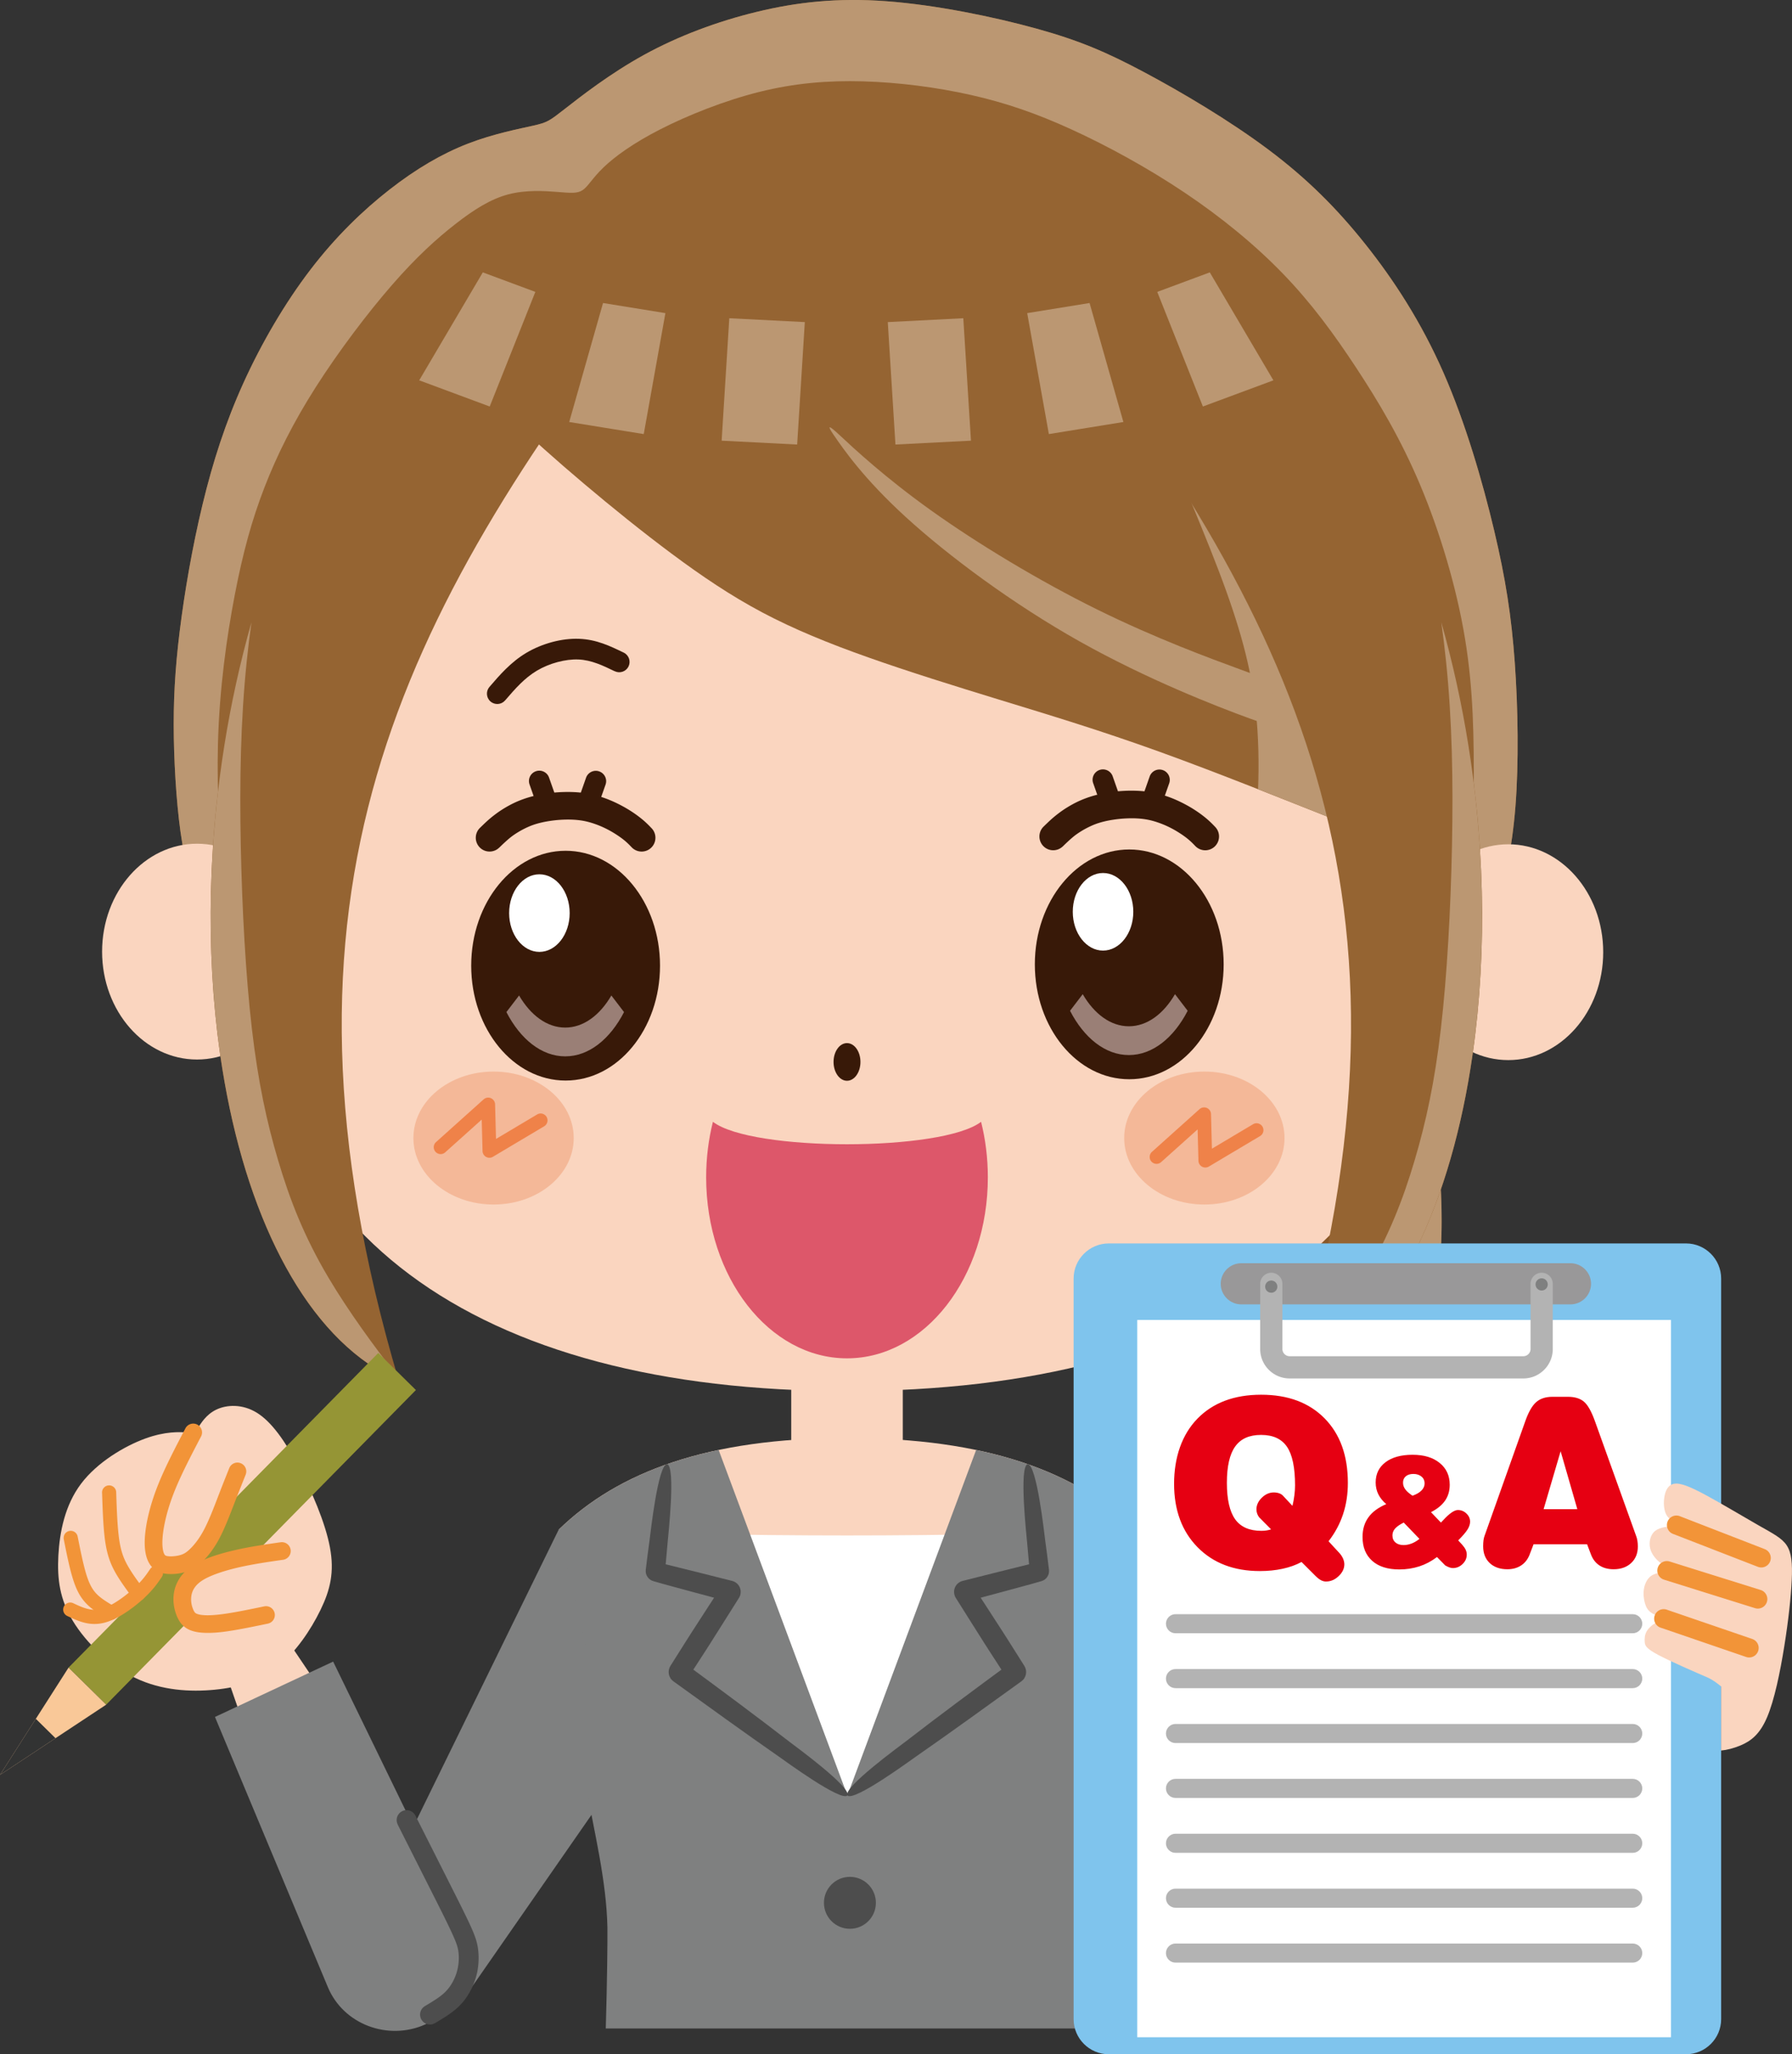
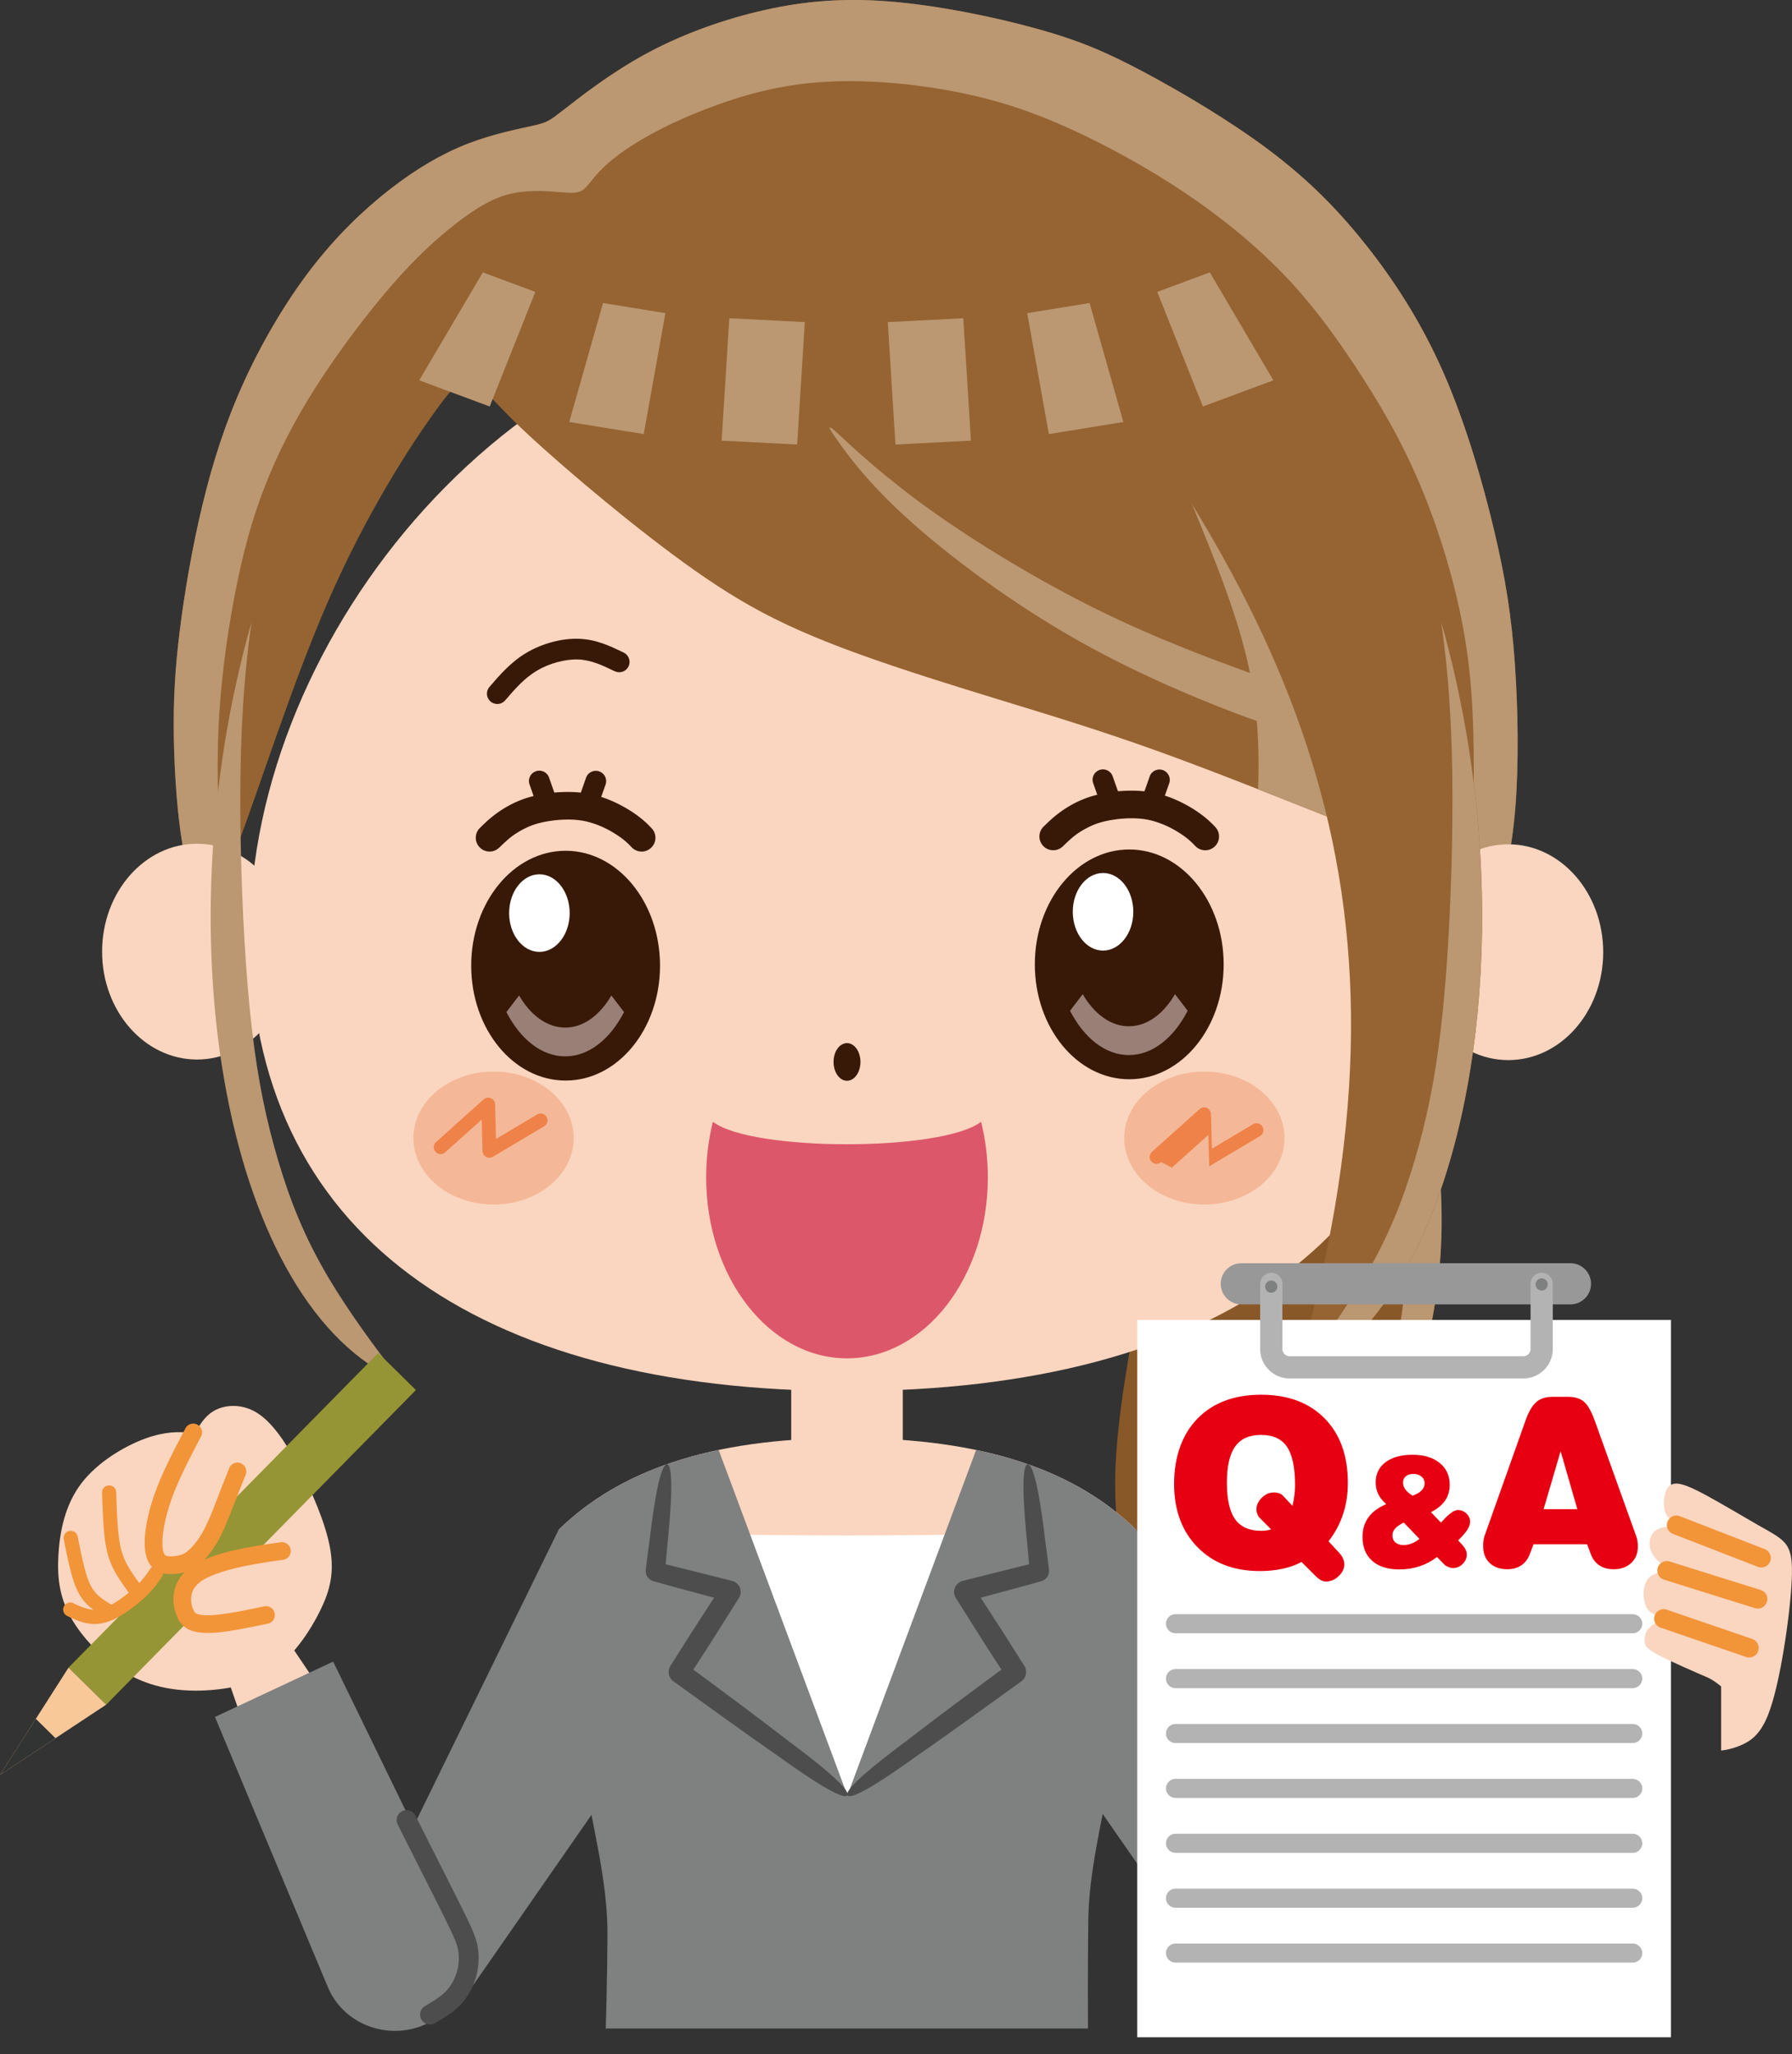
<svg xmlns="http://www.w3.org/2000/svg" id="_レイヤー_1" viewBox="0 0 1188.6 1362.3">
  <rect x="0" y="0" width="1188.6" height="1362.3" fill="#333333" stroke="none" />
  <defs>
    <style>.cls-1{fill:#f29438}.cls-1,.cls-11,.cls-12,.cls-15,.cls-16,.cls-17,.cls-23,.cls-24,.cls-3,.cls-5,.cls-7,.cls-8{stroke-width:0}.cls-11,.cls-12,.cls-15,.cls-16,.cls-23,.cls-24,.cls-7,.cls-8{fill-rule:evenodd}.cls-3{fill:#ef8249}.cls-5{fill:#4d4d4d}.cls-7{fill:#fad5bf}.cls-8{fill:#956432}.cls-11{fill:#bb9772}.cls-12,.cls-17{fill:#381908}.cls-15{fill:#fff}.cls-16{fill:#9a7f76}.cls-23{fill:#7f8080}.cls-24{fill:#f4b898}</style>
  </defs>
  <path d="m150.65 1112.08 33.11 95.39c34.57 77.87 47.56 135.1 100.83 110.88 48.39-27.87 11.02-51.93-37.41-146.67l-55.76-82.73-40.77 23.13ZM524.8 862.21h74v114.93h-74V862.21z" class="cls-7" />
  <path d="M777.56 749.28c-6.93 40.64-22.03 107.52-30.52 160.1-8.49 52.58-10.38 90.87-1.89 121.61 8.49 30.74 27.37 53.93 47.06 70.92 19.68 16.99 40.18 27.78 56.63 35.32 16.45 7.54 28.86 11.85 35.46 14.14 6.61 2.29 7.41 2.57 7.76 2.17.35-.4.23-1.48-.82-3.63-1.05-2.16-3.02-5.39-5.38-10.25-2.37-4.85-5.13-11.33-6.92-18.47-1.79-7.15-2.59-14.96-1.25-24.67 1.35-9.71 4.85-21.3 11.86-36.41 7.01-15.1 17.53-33.7 26.7-57.7 9.17-24 16.99-53.39 23.73-81.3 6.74-27.91 12.4-54.34 14.83-80.63 2.43-26.29 1.62-52.45-1.81-87.26-3.43-34.82-9.47-78.29-27-106.07-17.53-27.78-46.54-39.85-69.26-42.51-22.73-2.67-39.18 4.07-50.59 18.17-11.41 14.1-17.79 35.54-20.35 53.48-2.56 17.93-1.31 32.35-8.24 72.99Z" style="fill:#895828;fill-rule:evenodd;stroke-width:0" />
  <path d="M868.7 1145.67c6.72 2.63 12.01 4.46 15.6 5.71 6.61 2.29 7.41 2.57 7.76 2.17.35-.4.23-1.48-.82-3.63-1.05-2.16-3.02-5.39-5.38-10.25-2.37-4.85-5.13-11.33-6.92-18.47-1.79-7.15-2.59-14.96-1.25-24.67 1.35-9.71 4.85-21.3 11.86-36.41 7.01-15.1 17.53-33.7 26.7-57.7 9.17-24 16.99-53.39 23.73-81.3 6.74-27.91 12.4-54.34 14.83-80.63 2.43-26.29 1.62-52.45-1.81-87.26-3.43-34.82-9.47-78.29-27-106.07-17.53-27.78-46.54-39.85-69.26-42.51-22.73-2.67-39.18 4.07-50.59 18.17a61.006 61.006 0 0 0-3.61 4.95c1.07 1.41 2.15 2.79 3.21 4.15 21.17 26.97 40.31 44.49 53.39 57.44 13.08 12.94 20.09 21.3 30.72 38.55 10.63 17.25 24.88 43.39 32.96 65.36 8.09 21.98 10.02 39.79 8.83 59.62s-5.5 41.67-12.25 65.4c-6.74 23.73-15.91 49.35-23.87 70.38-7.95 21.03-14.7 37.48-21.44 51.64-6.74 14.16-13.48 26.02-15.24 44.63-1.62 17.19 1.02 40.13 9.83 60.74Z" class="cls-11" />
  <path d="M561.8 204.14c218.74 0 396.07 216.76 396.07 415.13S807.15 922.5 561.8 922.5 165.73 817.64 165.73 619.27 343.05 204.14 561.8 204.14Z" class="cls-7" />
  <path d="M407.75 445.13c3.37 1.63 7.43.25 9.11-3.1 1.69-3.38.32-7.5-3.06-9.19s-.09-.04-.09-.04c-8.99-4.36-17.99-8.71-29.54-9.17-5.75-.23-11.91.55-17.9 2.15-6.01 1.61-11.93 4.05-17.14 7.15-5.17 3.07-9.61 6.76-13.67 10.75-3.88 3.81-7.35 7.83-10.81 11.85-2.48 2.86-2.17 7.2.7 9.67 2.86 2.48 7.2 2.16 9.67-.7 3.28-3.8 6.55-7.6 10.06-11.04 3.32-3.26 6.91-6.25 11.04-8.7 4.14-2.46 8.87-4.41 13.7-5.7 4.74-1.27 9.51-1.89 13.81-1.72 8.67.35 16.39 4.08 24.11 7.82Z" class="cls-17" />
  <path d="M327.37 710.62c29.36 0 53.17 19.74 53.17 44.09s-23.8 44.09-53.17 44.09-53.17-19.74-53.17-44.09 23.8-44.09 53.17-44.09Z" class="cls-24" />
  <path d="M295.31 764.19a4.57 4.57 0 0 1-6.45-.36 4.57 4.57 0 0 1 .36-6.45l31.55-28.31a4.57 4.57 0 0 1 6.45.36c.75.84 1.14 1.89 1.16 2.94l.6 22.94 27.29-16.24a4.56 4.56 0 0 1 6.25 1.59 4.56 4.56 0 0 1-1.59 6.25L327.18 767c-.7.48-1.54.76-2.45.78-2.52.06-4.62-1.94-4.67-4.46l-.55-20.85-24.2 21.71Z" class="cls-3" />
  <path d="M798.83 710.62c29.36 0 53.17 19.74 53.17 44.09s-23.8 44.09-53.17 44.09-53.17-19.74-53.17-44.09 23.8-44.09 53.17-44.09Z" class="cls-24" />
-   <path d="M770.17 770.66a4.57 4.57 0 0 1-6.45-.36 4.57 4.57 0 0 1 .36-6.45l31.55-28.31a4.57 4.57 0 0 1 6.45.36c.75.84 1.14 1.89 1.16 2.94l.6 22.94 27.29-16.24a4.564 4.564 0 0 1 6.25 1.6 4.56 4.56 0 0 1-1.59 6.25l-33.75 20.09a4.576 4.576 0 0 1-7.13-3.68l-.55-20.84-24.2 21.71Z" class="cls-3" />
+   <path d="M770.17 770.66a4.57 4.57 0 0 1-6.45-.36 4.57 4.57 0 0 1 .36-6.45l31.55-28.31a4.57 4.57 0 0 1 6.45.36c.75.84 1.14 1.89 1.16 2.94l.6 22.94 27.29-16.24a4.564 4.564 0 0 1 6.25 1.6 4.56 4.56 0 0 1-1.59 6.25l-33.75 20.09l-.55-20.84-24.2 21.71Z" class="cls-3" />
  <path d="M331.1 562.13c-3.62 3.52-9.41 3.44-12.93-.18-3.52-3.62-3.44-9.41.18-12.94 1.58-1.53 3.15-3.06 4.5-4.29 1.51-1.38 3.22-2.83 5.3-4.41 1.97-1.5 3.97-2.87 5.92-4.06 2.19-1.34 4.35-2.53 6.39-3.52 2.03-.99 4.16-1.89 6.49-2.73 2.24-.81 4.53-1.5 6.97-2.1a89.3 89.3 0 0 1 8.04-1.61c2.56-.39 5.37-.69 8.45-.89 3-.19 6.25-.26 9.66-.13h.04c3.45.14 6.96.49 10.41 1.13 3.41.64 6.66 1.52 9.72 2.58 3.31 1.14 6.56 2.53 9.65 4.06 2.72 1.35 5.22 2.76 7.44 4.13 2.55 1.58 4.88 3.22 6.86 4.75 1.89 1.46 3.37 2.75 4.65 3.96 1.25 1.18 2.29 2.27 3.34 3.36 3.5 3.64 3.39 9.43-.25 12.93s-9.43 3.39-12.93-.25c-.86-.89-1.72-1.79-2.7-2.71-.95-.9-2.01-1.83-3.29-2.81-1.42-1.1-3.22-2.35-5.35-3.68a68.034 68.034 0 0 0-5.86-3.27 63.31 63.31 0 0 0-7.5-3.13c-2.4-.83-4.81-1.49-7.15-1.93-2.58-.48-5.2-.74-7.76-.84-2.6-.1-5.25-.04-7.83.13-2.32.15-4.62.41-6.87.75-2.4.36-4.52.79-6.39 1.25-1.86.46-3.53.96-5.1 1.53-1.48.54-3.03 1.2-4.7 2.01-1.71.83-3.37 1.74-4.88 2.66-1.64 1-3.14 2.01-4.42 2.99-1.22.93-2.58 2.11-4.01 3.41-1.59 1.45-2.83 2.66-4.07 3.86Z" class="cls-17" />
  <path d="M369.71 531.4a6.846 6.846 0 0 1-4.22 8.73 6.846 6.846 0 0 1-8.73-4.22l-5.53-15.71a6.846 6.846 0 0 1 4.22-8.73c3.58-1.25 7.49.64 8.73 4.22l5.53 15.71Zm26.42 4.61a6.862 6.862 0 0 1-8.73 4.22 6.862 6.862 0 0 1-4.22-8.73l5.53-15.71c1.25-3.58 5.16-5.47 8.73-4.22 3.58 1.25 5.47 5.16 4.22 8.73l-5.53 15.71Z" class="cls-17" />
  <path d="M375.16 564.2c-34.58 0-62.62 34.11-62.62 76.19s28.03 76.19 62.62 76.19 62.62-34.11 62.62-76.19-28.03-76.19-62.62-76.19Z" class="cls-12" />
  <path d="M335.89 671.18c9.26 17.93 23.3 29.36 39.01 29.36s29.75-11.43 39.01-29.36l-8.41-11.01c-7.61 13.08-18.5 21.28-30.6 21.28s-22.99-8.2-30.6-21.28l-8.42 11.01Z" class="cls-16" />
  <path d="M357.77 579.8c-11.09 0-20.07 11.52-20.07 25.73s8.99 25.73 20.07 25.73 20.08-11.52 20.08-25.73-8.99-25.73-20.08-25.73Z" class="cls-15" />
  <path d="M749.01 563.34c-34.58 0-62.62 34.11-62.62 76.19s28.03 76.19 62.62 76.19 62.62-34.11 62.62-76.19-28.03-76.19-62.62-76.19Z" class="cls-12" />
  <path d="M709.74 670.32c9.26 17.92 23.3 29.36 39.01 29.36s29.75-11.43 39.01-29.36l-8.41-11.01c-7.61 13.08-18.5 21.28-30.6 21.28s-22.99-8.2-30.6-21.28l-8.42 11.01Z" class="cls-16" />
  <path d="M731.62 578.94c-11.09 0-20.07 11.52-20.07 25.73s8.99 25.73 20.07 25.73 20.08-11.52 20.08-25.73-8.99-25.73-20.08-25.73Z" class="cls-15" />
  <path d="M704.95 561.27c-3.62 3.52-9.41 3.44-12.93-.18-3.52-3.62-3.44-9.41.18-12.93 1.58-1.53 3.15-3.06 4.5-4.29a77.26 77.26 0 0 1 5.3-4.41c1.97-1.5 3.97-2.87 5.92-4.06 2.19-1.34 4.34-2.53 6.39-3.52 2.03-.99 4.16-1.89 6.49-2.73 2.24-.81 4.52-1.5 6.96-2.11a89.3 89.3 0 0 1 8.04-1.61c2.56-.38 5.37-.69 8.45-.89 3-.19 6.25-.27 9.66-.13h.04c3.45.13 6.96.49 10.41 1.13 3.41.64 6.66 1.52 9.72 2.58 3.31 1.13 6.56 2.53 9.65 4.06 2.72 1.35 5.22 2.75 7.44 4.13 2.54 1.58 4.88 3.22 6.85 4.75 1.89 1.46 3.37 2.75 4.65 3.96 1.25 1.18 2.3 2.27 3.34 3.36 3.5 3.64 3.39 9.43-.25 12.94-3.64 3.5-9.43 3.39-12.93-.25-.86-.89-1.72-1.79-2.7-2.71-.95-.89-2.01-1.82-3.29-2.81-1.42-1.1-3.22-2.35-5.35-3.68a68.034 68.034 0 0 0-5.86-3.27 63.31 63.31 0 0 0-7.5-3.13c-2.4-.83-4.81-1.49-7.14-1.93-2.58-.48-5.2-.74-7.76-.84-2.59-.1-5.25-.03-7.83.13-2.32.15-4.62.41-6.87.75-2.4.36-4.52.79-6.39 1.25-1.85.46-3.53.96-5.1 1.53-1.48.54-3.03 1.2-4.7 2.01-1.72.84-3.37 1.73-4.88 2.66-1.64 1-3.14 2.01-4.42 2.98-1.22.93-2.58 2.11-4.01 3.41-1.59 1.45-2.83 2.66-4.07 3.86Z" class="cls-17" />
  <path d="M743.56 530.54a6.86 6.86 0 0 1-4.22 8.74 6.846 6.846 0 0 1-8.73-4.22l-5.53-15.71a6.846 6.846 0 0 1 4.22-8.73c3.58-1.25 7.49.64 8.73 4.22l5.53 15.71Zm26.42 4.61c-1.25 3.58-5.16 5.47-8.73 4.22-3.58-1.25-5.47-5.16-4.22-8.73l5.53-15.71c1.25-3.58 5.16-5.47 8.73-4.22a6.86 6.86 0 0 1 4.22 8.74l-5.53 15.71Z" class="cls-17" />
  <path d="M338.84 277.21c12.3 12.21 29.77 27.75 48.54 43.6 18.77 15.85 38.83 32.03 58.41 46.6 19.58 14.56 38.67 27.5 59.7 38.67 21.03 11.16 44.01 20.55 70.54 29.93 26.53 9.38 56.63 18.77 88.34 28.48s65.04 19.74 104.52 33.98c39.48 14.24 85.1 32.68 115.04 44.5 29.93 11.81 44.17 16.99 58.06 28.46 13.9 11.48 27.45 29.25 35.86 36.05 8.41 6.8 11.68 2.61 15.85-10.08 4.16-12.69 9.21-33.88 11.47-62.6s1.75-64.96-.45-95.55c-2.2-30.58-6.08-55.5-13.69-87.53-7.6-32.03-18.93-71.19-33.65-104.68-14.72-33.49-32.84-61.32-51.77-85.1-18.93-23.78-38.67-43.52-64.39-62.78-25.73-19.25-57.44-38.02-82.35-51.29C733.95 34.6 715.83 26.84 687.52 19 659.21 11.16 620.7 3.26 588.02.83c-32.68-2.43-59.54.62-85.91 7.01-26.37 6.38-52.26 16.09-74.91 28.54-22.65 12.46-42.07 27.66-52.42 35.75-10.36 8.09-11.65 9.06-20.87 11.16-9.22 2.1-26.37 5.34-43.52 11.97-17.15 6.63-34.3 16.66-51.94 30.42-17.64 13.75-35.76 31.22-52.58 53.23-16.83 22-32.36 48.54-44.33 74.91-11.97 26.37-20.39 52.58-27.18 80.73-6.8 28.15-11.97 58.25-15.14 83.88-3.17 25.63-4.33 46.8-3.92 70.82s2.37 50.91 5.54 69.61c3.17 18.7 7.54 29.21 12.63 33.5 5.1 4.29 10.92 2.34 24.67-33.41 13.75-35.76 35.43-105.33 60.03-161.47 24.59-56.14 52.1-98.85 68.28-121.67 16.18-22.81 21.03-25.73 27.02-22.73 5.99 2.99 13.11 11.89 25.4 24.11Z" class="cls-8" />
  <path d="M834.46 523.37c18.4 7.23 35.61 14.12 49.46 19.58 18.86 7.44 31.49 12.25 41.73 17.66.12-6.14.18-12.54.21-19.16.14-31.65-.42-68.16-19.1-120.43-18.69-52.27-55.5-120.28-83.11-156.2-27.61-35.92-46.02-39.75-56.32-37.21-10.31 2.54-12.51 11.46-3.2 39.32 9.31 27.86 30.14 74.66 44.21 111.57s21.38 63.94 24.48 91.73c2.05 18.32 2.26 36.98 1.64 53.14Z" class="cls-11" />
  <path d="M986.08 610.43c3.04-1.1 5.17-5.61 7.61-13.04 4.16-12.69 9.21-33.88 11.47-62.6s1.75-64.96-.45-95.55c-2.2-30.58-6.08-55.5-13.69-87.53-7.6-32.03-18.93-71.19-33.65-104.68-14.72-33.49-32.84-61.32-51.77-85.1-18.93-23.78-38.67-43.52-64.39-62.78-25.73-19.25-57.44-38.02-82.35-51.29-24.92-13.27-43.04-21.03-71.35-28.87-28.31-7.84-66.82-15.74-99.5-18.17-32.68-2.43-59.54.62-85.91 7.01-26.37 6.38-52.26 16.09-74.91 28.54-22.65 12.46-42.07 27.66-52.42 35.75-10.36 8.09-11.65 9.06-20.87 11.16-9.22 2.1-26.37 5.34-43.52 11.97-17.15 6.63-34.3 16.66-51.94 30.42-17.64 13.75-35.76 31.22-52.58 53.23-16.83 22-32.36 48.54-44.33 74.91-11.97 26.37-20.39 52.58-27.18 80.73-6.8 28.15-11.97 58.25-15.14 83.88-3.17 25.63-4.33 46.8-3.92 70.82s2.37 50.91 5.54 69.61c3.17 18.7 7.54 29.21 12.63 33.5 3.52 2.96 7.39 2.95 13.98-9.13-1.46-22.89-3.73-57.12-2.89-89.74.94-36.54 5.8-71.05 11.19-99.1 5.39-28.04 11.33-49.62 19.68-71.19 8.36-21.57 19.15-43.15 34.11-66.6 14.97-23.46 34.11-48.81 50.43-67.55 16.31-18.74 29.8-30.88 42.07-40.45 12.27-9.57 23.33-16.58 35.06-19.68 11.73-3.1 24.13-2.29 32.63-1.62 8.49.67 13.08 1.21 16.72-1.21 3.64-2.43 6.34-7.82 13.75-14.96 7.41-7.15 19.55-16.05 37.75-25.35s42.47-19.01 65.66-24.81c23.19-5.8 45.3-7.68 68.9-7.01 23.59.67 48.67 3.91 71.46 9.03 22.79 5.12 43.28 12.13 66.87 22.92 23.59 10.79 50.29 25.35 74.83 41.79 24.54 16.45 46.92 34.79 65.53 54.07s33.44 39.5 48.27 62.02c14.83 22.52 29.66 47.32 42.6 78.06 12.94 30.74 24 67.41 29.66 101.76 5.66 34.35 5.92 66.37 5.79 100.07-.14 33.66-.66 69 8.61 86.72Z" class="cls-11" />
  <path d="M130.67 559.52c34.77 0 62.95 32.04 62.95 71.56s-28.19 71.56-62.95 71.56-62.95-32.04-62.95-71.56 28.18-71.56 62.95-71.56Z" class="cls-7" />
-   <path d="M432.51 190.94c-167.24 218.07-263.66 402.2-167.97 724.81-158.19-69.06-185.67-513.76 32.97-739.81l134.99 15Z" class="cls-8" />
  <path d="M263.71 912.84c.29.97.55 1.93.84 2.9-112.42-49.08-158.79-287.85-97.76-503.05-1.16 8.4-2.22 17-3.12 25.67-4.1 39.39-4.82 80-3.97 122.27.85 42.27 3.27 86.21 7.36 121.51 4.1 35.3 9.87 61.96 17.47 87.56s17.04 50.14 33.36 77.64c13.16 22.19 30.79 46.3 45.82 65.48Z" class="cls-11" />
  <path d="M1000.43 559.9c-34.77 0-62.95 32.04-62.95 71.56s28.19 71.56 62.95 71.56 62.95-32.04 62.95-71.56-28.19-71.56-62.95-71.56Z" class="cls-7" />
  <path d="M690.26 190.94c167.24 218.07 263.66 402.2 167.97 724.81 158.19-69.06 185.67-513.76-32.97-739.81l-134.99 15Z" class="cls-8" />
  <path d="M859.07 912.84c-.29.97-.55 1.93-.84 2.9 112.42-49.08 158.79-287.85 97.76-503.05 1.16 8.4 2.22 17 3.12 25.67 4.1 39.39 4.82 80 3.97 122.27-.85 42.27-3.27 86.21-7.37 121.51-4.09 35.3-9.87 61.96-17.47 87.56s-17.04 50.14-33.36 77.64c-13.16 22.19-30.79 46.3-45.82 65.48Zm-16.86-460c-.61-1.95-1.69-2.35-20.43-9.22-18.74-6.88-55.14-20.23-93.84-39.32-38.7-19.08-79.68-43.89-110.36-65.8-30.67-21.91-51.03-40.92-61.21-50.42q-10.18-9.51-3.54.17c6.64 9.67 19.92 29.02 47.96 54.64s70.85 57.5 115.31 82.48c44.46 24.98 90.57 43.04 113.29 51.27 22.72 8.22 22.04 6.61 20.42 2.5-1.62-4.11-4.18-10.72-5.53-15.78-1.35-5.06-1.48-8.56-2.09-10.51Zm-358.48-241.8 50.09 2.56-5.08 81.2-50.09-2.56 5.08-81.2zm-83.75-10.09 41.37 6.7-14.37 80.22-49.43-8.01 22.43-78.91zm-79.74-20.32 34.85 12.94-30.27 76.01-46.77-17.36 42.19-71.59zm318.7 30.41-50.09 2.56 5.08 81.2 50.09-2.56-5.08-81.2zm83.75-10.09-41.37 6.7 14.37 80.22 49.43-8.01-22.43-78.91zm79.74-20.32-34.85 12.94 30.27 76.01 46.77-17.36-42.19-71.59z" class="cls-11" />
  <path d="M472.87 743.94c-2.91 11.61-4.49 23.98-4.49 36.83 0 66.29 41.83 120.03 93.42 120.03s93.42-53.74 93.42-120.03c0-12.85-1.58-25.22-4.49-36.83-25.8 19.83-152.01 19.88-177.86 0Z" style="fill:#dd576a;fill-rule:evenodd;stroke-width:0" />
  <path d="M552.88 704.24c0-6.9 3.99-12.49 8.92-12.49s8.92 5.59 8.92 12.49-4 12.49-8.92 12.49-8.92-5.59-8.92-12.49Z" class="cls-12" />
  <path d="m469.16 1006.91 181.72.76-66.53 194.27-45.62-.76-69.57-194.27z" class="cls-15" />
  <path d="M370.54 1014.44 220.48 1321l43.32 24.22 43.27-18.98 136.18-195.98-72.71-115.82zm383.04-.03 131.68 269.03-68.21 42.78-136.18-195.98 72.71-115.83z" class="cls-23" />
  <path d="M561.8 953.63c92.59 0 152.36 22.33 191.78 60.79-61.57 2.51-125.76 3.84-191.78 3.84s-129.85-1.33-191.26-3.82c39.45-38.38 99.11-60.81 191.26-60.81Z" class="cls-7" />
  <path d="M647.45 961.56c46.26 9.66 80.5 27.85 106.13 52.85.03.04.26.75.09.75l-19.5 79.37c18.62 57.07-11.02 115.59-12.33 177.88-.11 8.19-.43 39.02-.21 72.8H401.8c.92-31.05 1.19-59.07 1.09-66.98-1.31-62.3-32.07-126.63-13.45-183.7l-18.9-80.1c25.68-24.98 59.93-43.2 106.12-52.88l85.4 229.13 85.39-229.12Zm-504.87 177.05 74.91 179.23c10.36 24.78 39.96 35.66 64.49 24.72 24.53-10.94 36.47-40.34 24.72-64.49l-85.73-176.17-78.38 36.72Z" class="cls-23" />
  <path d="M263.81 1209.96a6.555 6.555 0 0 1 2.9-8.82 6.555 6.555 0 0 1 8.82 2.9l21.55 42.71v.03h.03l.07.15c.06.13.12.25.17.38 6.41 12.7 11.58 22.96 14.5 29.33 1.64 3.58 2.79 6.37 3.63 8.93.87 2.64 1.35 4.91 1.65 7.38.29 2.39.39 4.93.28 7.51-.11 2.58-.41 5.12-.91 7.51-.5 2.38-1.23 4.78-2.15 7.16-.93 2.4-2.05 4.68-3.28 6.8-1.25 2.13-2.61 4.08-4.16 5.9a40.447 40.447 0 0 1-5.37 5.23l-.03.02c-1.91 1.57-4.06 3.06-6.33 4.53-1.96 1.27-4.28 2.65-6.6 4.04a6.564 6.564 0 0 1-9.01-2.25 6.564 6.564 0 0 1 2.25-9.01c2.04-1.22 4.09-2.45 6.26-3.84 1.86-1.2 3.6-2.41 5.13-3.66 1.39-1.13 2.59-2.31 3.66-3.57 1.09-1.28 2.03-2.62 2.87-4.04a34.4 34.4 0 0 0 2.36-4.88c.6-1.56 1.12-3.27 1.5-5.12.39-1.85.61-3.66.69-5.36.08-1.87.01-3.69-.2-5.39-.19-1.54-.51-3.03-1.11-4.85-.63-1.9-1.61-4.28-3.11-7.54-3.26-7.11-8.17-16.86-14.25-28.9-.08-.13-.15-.27-.23-.41l-.07-.15h.01l-21.54-42.69Z" class="cls-5" />
-   <path d="M563.73 1244.65c9.51 0 17.23 7.71 17.23 17.23s-7.71 17.23-17.23 17.23-17.23-7.71-17.23-17.23 7.71-17.23 17.23-17.23Z" style="fill:#4d4d4d;fill-rule:evenodd;stroke-width:0" />
  <path d="M523.86 1155.26c-22.64-17.51-45.87-34.68-68.92-51.66.72.54 1.19 1.05 1.68 1.81.45.75.69 1.37.87 2.23.15.85.15 1.53 0 2.39-.18.88-.44 1.53-.91 2.29 0 0 8.61-13.21 12.27-18.93.18-.28.35-.57.51-.87.21-.28.41-.56.59-.86 6.78-10.6 13.41-21.3 20.15-31.93.68-1.1 1-2.04 1.15-3.32.1-1.28-.03-2.26-.48-3.47-.49-1.19-1.06-2.01-2.01-2.88-.98-.84-1.86-1.31-3.11-1.65-16.3-4.12-32.6-8.21-48.93-12.23 1.46.42 2.44 1.11 3.33 2.35.83 1.28 1.12 2.43.99 3.95 0 .04 1.27-13.4 1.77-19.42.32-4.08 5.55-50.54-.35-52.09-6.11.23-11.09 46.72-11.66 50.77-.88 6.42-1.74 12.89-2.49 19.33-.15 1.81.19 3.2 1.19 4.73 1.07 1.48 2.24 2.29 3.99 2.8.36.29 44.25 12.05 48.67 13.23-1.05-.29-1.79-.69-2.62-1.4-.8-.73-1.29-1.43-1.7-2.43-.38-1.03-.5-1.86-.41-2.95.12-1.08.4-1.89.97-2.81 0 0-14.59 22.35-20.55 31.67-.19.29-.36.59-.53.9-.2.27-.39.54-.57.83-4.05 6.33-8.02 12.72-12.05 19.07-.56.9-.86 1.66-1.07 2.7-.18 1.01-.18 1.8 0 2.81.2 1 .49 1.75 1.02 2.62.24.63 1.44 1.71 1.98 2.13 23.26 16.76 46.57 33.67 70.1 50.03 3.37 2.31 41.04 30.02 45.33 25.67 2.84-5.41-34.97-32.91-38.2-35.42Z" class="cls-5" />
  <path d="M600.25 1155.26c22.63-17.51 45.87-34.68 68.92-51.66-.72.54-1.19 1.05-1.68 1.81-.45.75-.69 1.37-.87 2.23-.15.85-.15 1.53 0 2.39.18.88.44 1.53.91 2.29 0 0-8.61-13.21-12.27-18.93-.18-.28-.35-.57-.51-.87-.21-.28-.41-.56-.6-.86-6.78-10.6-13.41-21.3-20.15-31.93-.68-1.1-1-2.04-1.15-3.32-.1-1.28.03-2.26.48-3.47.49-1.19 1.06-2.01 2.01-2.88.98-.84 1.86-1.31 3.1-1.65 16.3-4.12 32.6-8.21 48.93-12.23-1.46.42-2.44 1.11-3.33 2.35-.83 1.28-1.12 2.43-.99 3.95 0 .04-1.27-13.4-1.77-19.42-.32-4.08-5.55-50.54.35-52.09 6.11.23 11.09 46.72 11.66 50.77.88 6.42 1.74 12.89 2.49 19.33.16 1.81-.19 3.2-1.18 4.73-1.07 1.48-2.24 2.29-3.99 2.8-.36.29-44.25 12.05-48.67 13.23 1.05-.29 1.79-.69 2.62-1.4.8-.73 1.29-1.43 1.7-2.43.38-1.03.5-1.86.41-2.95-.12-1.08-.4-1.89-.97-2.81 0 0 14.59 22.35 20.56 31.67.19.29.36.59.53.9.2.27.39.54.57.83 4.05 6.33 8.02 12.72 12.05 19.07.55.9.86 1.66 1.07 2.7.18 1.01.18 1.8 0 2.81-.2 1-.49 1.75-1.02 2.62-.24.63-1.44 1.71-1.98 2.13-23.26 16.76-46.57 33.67-70.1 50.03-3.37 2.31-41.04 30.02-45.33 25.67-2.84-5.41 34.97-32.91 38.19-35.42Z" class="cls-5" />
  <path d="M218.85 1026.18c-3.08-16.42-12.12-37.47-21.07-54.2-8.95-16.73-17.79-29.15-27.39-35.09-9.6-5.94-19.95-5.4-26.87-2.11-6.91 3.29-10.39 9.34-12.34 12.37-1.95 3.03-2.37 3.05-7.25 2.78-4.88-.28-14.23-.86-27.87 4.16-13.64 5.02-31.57 15.65-42.29 29.86-10.72 14.21-14.21 32.02-15.06 47.66-.84 15.64.97 29.12 9.71 43.49 8.74 14.37 24.41 29.63 41.65 37.8 17.24 8.17 36.04 9.24 52.3 7.66 16.26-1.58 29.99-5.79 41.86-15.3 11.88-9.51 21.9-24.31 28.35-37.6 6.46-13.29 9.34-25.07 6.26-41.49Z" class="cls-7" />
  <path d="m250.9 897.23 24.96 24.59-205.43 208.66-24.97-24.59L250.9 897.23z" style="fill-rule:evenodd;fill:#959535;stroke-width:0" />
  <path d="m45.46 1105.9 24.97 24.58L0 1177.04l45.46-71.14z" style="fill:#f9c898;stroke-width:0" />
  <path d="M36.81 1152.7 0 1177.04l23.76-37.19 13.05 12.85z" style="fill:#323333;fill-rule:evenodd;stroke-width:0" />
  <path d="M144.8 1000.09c-.53 3.97-2.4 10.51-4.71 16.31-2.3 5.8-5.03 10.85-8.52 14.21-3.49 3.36-7.74 5.03-11.31 5.8-3.57.78-6.47.67-8.33-.4-1.86-1.07-2.69-3.08-1.34-6.32 1.35-3.24 4.87-7.69 8.46-13.44 3.6-5.75 7.28-12.79 10.12-17.32 2.85-4.53 4.87-6.55 6.86-7.58 1.99-1.04 3.96-1.09 5.23-.6 1.27.49 1.84 1.53 2.54 2.74.7 1.22 1.53 2.62 1 6.59Zm40.11 28.41c-5.02.19-15.59 2.26-25.03 5.05-9.44 2.79-17.75 6.3-23.92 10.72-6.18 4.42-10.22 9.75-11.43 14.94-1.21 5.19.42 10.23 3.29 13.32s6.98 4.23 11.72 4.72c4.74.48 10.13.31 16.3-.5 6.17-.82 13.13-2.28 16.62-3.01q3.48-.73 5.64-7.62c2.16-6.89 6.47-20.67 8.89-28.4 2.42-7.73 2.95-9.42-2.07-9.23Z" class="cls-7" />
  <path d="M186.14 1022.77a5.87 5.87 0 0 1 6.63 4.98c.46 3.2-1.77 6.17-4.98 6.63-10.02 1.44-20.04 2.88-29.75 5.12-5.08 1.18-10.12 2.59-14.61 4.24-3.75 1.38-7.01 2.88-9.46 4.49-2.36 1.55-4 3.24-5.12 4.97-1.04 1.6-1.62 3.28-1.89 4.93-.26 1.58-.26 3.1-.08 4.52.22 1.76.71 3.38 1.28 4.73.4.94.8 1.66 1.28 2.13.39.39 1 .7 1.91.97 1.44.42 3.35.66 5.78.7 2.56.04 5.73-.17 9.56-.64 4.05-.5 8.55-1.27 13.28-2.17 4.89-.93 10.09-2.01 15.28-3.09a5.847 5.847 0 0 1 6.92 4.54 5.84 5.84 0 0 1-4.54 6.92c-5.26 1.09-10.52 2.19-15.51 3.13-5.14.98-9.94 1.8-14.01 2.31-4.17.52-7.86.74-11.12.69-3.58-.05-6.54-.45-8.95-1.16-2.87-.84-5.04-2.12-6.81-3.86-1.69-1.66-2.86-3.62-3.85-5.94-.93-2.21-1.73-4.88-2.11-7.8-.32-2.5-.34-5.18.12-7.91.52-3.08 1.63-6.27 3.63-9.38 1.93-2.98 4.68-5.83 8.51-8.36 3.32-2.19 7.39-4.09 11.84-5.73 4.93-1.81 10.46-3.36 16.03-4.65 10.23-2.37 20.47-3.84 30.71-5.31Z" class="cls-1" />
  <path d="M122.98 947.22c1.49-2.86 5.03-3.97 7.89-2.48a5.857 5.857 0 0 1 2.48 7.89c-6.81 13.01-13.61 26.02-18.15 37.67-2.08 5.36-3.7 10.49-4.9 15.22-1.3 5.14-2.08 9.72-2.41 13.55-.28 3.29-.24 5.93.07 8.01.27 1.84.69 3.1 1.22 3.89.24.36.53.58.84.71.62.26 1.45.37 2.38.42 1.19.06 2.5 0 3.85-.17 1.28-.16 2.51-.41 3.62-.76 1.04-.33 1.98-.73 2.89-1.29 1-.62 2.08-1.49 3.34-2.71 1.45-1.4 3.09-3.24 4.81-5.6 1.47-2.03 2.97-4.39 4.42-7.15 3.16-6 6.16-13.78 8.74-20.48v-.02l.62-1.6c1.91-4.96 3.08-7.95 3.87-9.95l3.5-8.76c1.2-3 4.61-4.46 7.61-3.25 3 1.2 4.46 4.61 3.26 7.61-.49 1.23-1.08 2.7-3.46 8.71-1.62 4.08-2.99 7.56-3.87 9.85l-.62 1.6c-2.74 7.11-5.92 15.36-9.28 21.75a71.063 71.063 0 0 1-5.29 8.57c-2.13 2.94-4.25 5.3-6.18 7.16-1.84 1.78-3.56 3.14-5.32 4.23a23.694 23.694 0 0 1-5.55 2.53 33.275 33.275 0 0 1-11.51 1.43c-2.18-.11-4.29-.44-6.32-1.29-2.33-.98-4.4-2.54-6.07-5.02-1.47-2.19-2.57-5.08-3.1-8.75-.43-2.94-.52-6.46-.16-10.62.38-4.41 1.26-9.64 2.73-15.43 1.29-5.09 3.05-10.68 5.35-16.6 4.74-12.19 11.72-25.53 18.7-38.86Z" class="cls-1" />
  <path d="M44.83 1071.75a4.679 4.679 0 0 1-2.58-6.08c.96-2.4 3.69-3.57 6.09-2.6.16.06.32.14.46.22 5.8 2.72 11.6 5.38 18.02 3.79 3.06-.76 6.45-2.42 9.78-4.47 4.43-2.73 8.72-6.16 12.01-9.16 5.79-5.26 8.39-9.09 10.98-12.92a4.67 4.67 0 0 1 6.49-1.25 4.68 4.68 0 0 1 1.25 6.5c-2.94 4.34-5.88 8.67-12.41 14.6-3.61 3.28-8.37 7.07-13.41 10.18-4.1 2.53-8.39 4.61-12.46 5.61-9.6 2.37-16.93-1-24.24-4.42Z" class="cls-1" />
  <path d="M67.68 989.75a4.7 4.7 0 0 1 9.4 0v.23c.4 12.02.82 24.02 2.21 32.46.67 4.06 1.56 7.28 2.63 10.03 1.06 2.75 2.33 5.11 3.72 7.43 1.49 2.48 3.06 4.82 4.67 7.1 1.2 1.7 3.21 4.4 5.23 7.1a4.701 4.701 0 0 1-.95 6.57 4.701 4.701 0 0 1-6.57-.95c-1.55-2.08-3.11-4.17-5.34-7.32-1.82-2.57-3.54-5.13-5.08-7.69-1.63-2.71-3.12-5.51-4.42-8.86-1.29-3.34-2.37-7.16-3.15-11.91-1.48-8.97-1.9-21.29-2.32-33.65-.02-.18-.03-.36-.03-.55ZM42.3 1020.8a4.685 4.685 0 0 1 3.69-5.52 4.685 4.685 0 0 1 5.52 3.69c1.85 9.26 3.71 18.52 5.72 25.07.97 3.14 1.98 5.7 3.14 7.86 1.09 2.03 2.32 3.71 3.76 5.18 3.09 3.16 7.53 5.78 11.96 8.4a4.684 4.684 0 0 1 1.65 6.42 4.684 4.684 0 0 1-6.42 1.65c-4.95-2.92-9.89-5.84-13.87-9.9-2.09-2.13-3.83-4.49-5.34-7.31-1.45-2.69-2.68-5.8-3.84-9.55-2.23-7.23-4.1-16.61-5.98-25.98Z" class="cls-1" />
  <path d="m939.93 1035.02-69.7 169.16c-9.64 23.39-37.47 33.77-60.62 23.59-23.16-10.19-34.54-37.82-23.59-60.62l79.9-166.34 74 34.22Z" class="cls-23" />
-   <path d="M836.87 1082.22a7.65 7.65 0 0 0-3.42-10.25c-3.78-1.88-8.37-.35-10.25 3.42l-24.83 49.83-.02.03h-.02l-.08.16c-.07.15-.14.3-.2.44-7.38 14.81-13.34 26.79-16.7 34.21-1.89 4.18-3.21 7.43-4.17 10.41-1 3.07-1.55 5.72-1.88 8.59a54.75 54.75 0 0 0-.28 8.74c.15 3 .51 5.96 1.1 8.74.59 2.76 1.46 5.56 2.55 8.32 1.1 2.79 2.41 5.44 3.86 7.89 1.47 2.47 3.07 4.73 4.88 6.84 1.83 2.13 3.89 4.13 6.28 6.06l.03.03c2.23 1.81 4.74 3.54 7.4 5.23 2.29 1.46 5 3.06 7.7 4.66 3.63 2.15 8.32.96 10.47-2.67 2.15-3.63.96-8.32-2.68-10.47-2.39-1.41-4.78-2.83-7.3-4.44-2.17-1.38-4.21-2.79-6-4.23a32.373 32.373 0 0 1-7.64-8.82 39.08 39.08 0 0 1-2.77-5.66c-.71-1.81-1.32-3.8-1.78-5.95-.46-2.15-.73-4.26-.83-6.24-.11-2.17-.04-4.3.19-6.28.21-1.8.58-3.53 1.26-5.65.72-2.22 1.85-4.98 3.57-8.79 3.75-8.3 9.41-19.67 16.41-33.71.09-.16.18-.32.26-.48l.08-.17h-.02l24.81-49.8Z" style="fill:#666;stroke-width:0" />
-   <path d="M735.37 824.6h382.98c12.79 0 23.26 10.47 23.26 23.26v491.18c0 12.79-10.47 23.26-23.26 23.26H735.37c-12.79 0-23.26-10.47-23.26-23.26V847.86c0-12.79 10.47-23.26 23.26-23.26Z" style="fill:#7fc4ed;fill-rule:evenodd;stroke-width:0" />
  <path d="M823.32 837.72h218.34c7.51 0 13.65 6.14 13.65 13.65 0 7.51-6.14 13.65-13.65 13.65H823.32c-7.5 0-13.65-6.14-13.65-13.65 0-7.5 6.14-13.65 13.65-13.65Z" style="fill:#999899;fill-rule:evenodd;stroke-width:0" />
  <path d="M754.31 875.35h354.02v475.67H754.31V875.35z" class="cls-15" />
  <path d="M1015.19 851.41a7.37 7.37 0 0 1 14.74 0v43.2c0 5.38-2.19 10.26-5.73 13.8-3.54 3.54-8.42 5.73-13.8 5.73H855.38c-5.38 0-10.26-2.19-13.8-5.73-3.54-3.54-5.73-8.42-5.73-13.8v-43.2a7.37 7.37 0 0 1 14.74 0v43.2c0 1.31.54 2.51 1.41 3.38a4.78 4.78 0 0 0 3.38 1.41h155.02c1.31 0 2.51-.54 3.38-1.41a4.78 4.78 0 0 0 1.41-3.38v-43.2Z" style="fill:#b3b3b3;stroke-width:0" />
  <path d="M843.2 849.2c2.24 0 4.05 1.81 4.05 4.05s-1.81 4.05-4.05 4.05-4.05-1.81-4.05-4.05 1.81-4.05 4.05-4.05Zm179.35-1.47c2.24 0 4.05 1.82 4.05 4.05s-1.81 4.05-4.05 4.05-4.05-1.81-4.05-4.05 1.81-4.05 4.05-4.05Z" class="cls-23" />
  <path d="M1141.61 1160.88c3.71-.31 8.38-1.5 12.8-3.36 6.61-2.78 12.66-7.03 17.59-18.52 4.94-11.5 8.76-30.25 11.5-47.34 2.74-17.09 4.4-32.52 4.92-43.71.53-11.19-.08-18.15-3.29-23.07-3.21-4.92-9.04-7.82-18.94-13.46-9.9-5.64-23.88-14.04-34.27-19.67-10.38-5.63-17.18-8.5-21.45-7.79s-6.03 5-6.62 9.42c-.6 4.42-.03 8.95 1.75 11.73 1.79 2.78 4.8 3.8 6.15 4.68 1.35.88 1.04 1.62-1.92 2.09-2.96.48-8.59.7-11.92 3.3-3.34 2.6-4.39 7.57-3.37 11.72 1.03 4.15 4.13 7.47 6.71 9.47 2.58 2.01 4.65 2.71 5.17 3.54.52.83-.49 1.78-2.79 2.41-2.3.62-5.87.91-8.46 2.74-2.59 1.83-4.2 5.2-4.77 8.6-.58 3.4-.12 6.84.68 9.61.8 2.76 1.96 4.85 4.64 6.52 2.68 1.66 6.89 2.91 7.76 3.66.87.75-1.6 1.01-4.23 2.25-2.63 1.24-5.42 3.47-6.9 5.9-1.47 2.42-1.62 5.05-1.44 7.31.18 2.26.69 4.17 8.89 8.54 8.2 4.38 25.41 11.8 32.58 14.91 3.9 1.69 7.21 4.4 9.22 6.03v42.5Z" class="cls-7" />
  <path d="M1109.66 1017.22c-3.24-1.25-4.85-4.9-3.6-8.14 1.25-3.24 4.9-4.86 8.14-3.6l56.3 21.84c3.24 1.25 4.85 4.9 3.6 8.14s-4.9 4.86-8.14 3.6l-56.3-21.84Zm-5.95 30.35a6.307 6.307 0 0 1-4.15-7.89 6.308 6.308 0 0 1 7.9-4.14l60.35 18.89c3.33 1.03 5.18 4.57 4.15 7.89-1.04 3.32-4.57 5.18-7.89 4.15l-60.35-18.89Zm-2.25 31.84c-3.3-1.12-5.07-4.7-3.95-7.99s4.7-5.06 7.99-3.95l56.71 19.43a6.305 6.305 0 0 1 3.95 7.99 6.31 6.31 0 0 1-7.99 3.95l-56.71-19.44Z" class="cls-1" />
  <path d="M779.68 1070.46h303.28c3.48 0 6.33 2.84 6.33 6.33 0 3.48-2.85 6.33-6.33 6.33H779.68c-3.48 0-6.33-2.85-6.33-6.33s2.85-6.33 6.33-6.33Zm0 36.4h303.28c3.48 0 6.33 2.85 6.33 6.33s-2.85 6.33-6.33 6.33H779.68c-3.48 0-6.33-2.84-6.33-6.33 0-3.48 2.85-6.33 6.33-6.33Zm0 36.41h303.28c3.48 0 6.33 2.85 6.33 6.33s-2.85 6.33-6.33 6.33H779.68c-3.48 0-6.33-2.85-6.33-6.33s2.85-6.33 6.33-6.33Zm0 36.4h303.28c3.48 0 6.33 2.85 6.33 6.33s-2.85 6.33-6.33 6.33H779.68c-3.48 0-6.33-2.85-6.33-6.33s2.85-6.33 6.33-6.33Zm0 36.4h303.28c3.48 0 6.33 2.85 6.33 6.33s-2.85 6.33-6.33 6.33H779.68c-3.48 0-6.33-2.85-6.33-6.33s2.85-6.33 6.33-6.33Zm0 36.41h303.28c3.48 0 6.33 2.85 6.33 6.33s-2.85 6.33-6.33 6.33H779.68c-3.48 0-6.33-2.85-6.33-6.33s2.85-6.33 6.33-6.33Zm0 36.4h303.28c3.48 0 6.33 2.85 6.33 6.33s-2.85 6.33-6.33 6.33H779.68c-3.48 0-6.33-2.85-6.33-6.33s2.85-6.33 6.33-6.33Z" style="fill:#b3b3b3;fill-rule:evenodd;stroke-width:0" />
  <path d="m872.38 1044.95-9.1-9.1c-3.73 2.01-7.9 3.5-12.55 4.5-4.63 1-9.67 1.52-15.09 1.52-17.18 0-30.96-5.27-41.33-15.82-10.36-10.54-15.56-24.56-15.56-42.05s5.17-32.63 15.48-43.2 24.4-15.87 42.23-15.87 31.81 5.22 42.1 15.66c10.31 10.47 15.45 24.71 15.45 42.82 0 7.43-1.05 14.35-3.19 20.78-2.14 6.43-5.35 12.42-9.62 17.92l7.23 7.84c1 1.11 1.8 2.31 2.39 3.63.56 1.31.85 2.6.85 3.83 0 2.83-1.26 5.43-3.76 7.82-2.52 2.39-5.32 3.58-8.43 3.58-1.1 0-2.24-.31-3.37-.9-1.13-.62-2.37-1.59-3.73-2.96Zm-29.29-30.73-7.92-8c-.54-.7-.98-1.49-1.31-2.39-.33-.9-.49-1.88-.49-2.88 0-2.8 1.18-5.38 3.57-7.72 2.39-2.34 5.04-3.5 7.95-3.5 1.31 0 2.52.21 3.63.59 1.1.41 1.95.98 2.54 1.67l6.2 6.64c.54-2.26.98-4.55 1.26-6.87.31-2.31.46-4.55.46-6.71 0-11.8-1.77-20.34-5.35-25.59-3.57-5.25-9.28-7.87-17.18-7.87s-13.53 2.57-17.18 7.69c-3.68 5.12-5.5 13.17-5.5 24.1s1.83 19.05 5.5 24.17c3.65 5.09 9.44 7.64 17.33 7.64 1.16 0 2.26-.08 3.34-.23 1.08-.16 2.13-.39 3.14-.75Zm115.57 23.98-5.53-5.63c-3.66 2.77-7.55 4.83-11.69 6.18-4.14 1.35-8.58 2.04-13.34 2.04-7.7 0-13.7-1.9-17.95-5.7-4.28-3.81-6.41-9.09-6.41-15.83 0-5.09 1.3-9.44 3.91-13.04 2.6-3.61 6.56-6.51 11.84-8.74-2.35-1.99-4.11-4.18-5.29-6.56-1.17-2.37-1.75-4.98-1.75-7.78 0-5.66 2.17-10.16 6.53-13.45 4.36-3.29 10.34-4.94 17.94-4.94s13.53 1.8 17.97 5.41c4.46 3.59 6.68 8.44 6.68 14.5 0 4.01-1.02 7.5-3.06 10.47-2.04 2.97-5.16 5.53-9.37 7.68l6.6 6.9c.37-.35.88-.92 1.57-1.65 4.08-4.44 7.32-6.67 9.69-6.67 2.15 0 4.04.77 5.66 2.32 1.62 1.55 2.42 3.36 2.42 5.41 0 1.64-.57 3.36-1.69 5.16-1.13 1.82-3.19 4.24-6.2 7.26l2.59 2.79c1.09 1.22 1.87 2.34 2.36 3.39.48 1.04.73 2.12.73 3.22 0 2.39-.92 4.48-2.77 6.26-1.84 1.8-3.98 2.69-6.43 2.69-.72 0-1.47-.13-2.27-.42-.8-.27-1.7-.7-2.72-1.28Zm-17.17-17.67-10.42-10.83c-2.67 1.34-4.59 2.67-5.75 3.99-1.15 1.32-1.74 2.84-1.74 4.53 0 1.99.67 3.56 1.99 4.69 1.32 1.15 3.12 1.72 5.39 1.72 1.8 0 3.59-.35 5.38-1.05 1.8-.7 3.51-1.72 5.14-3.06Zm-4.59-28.63c2.61-.92 4.59-2.07 5.96-3.47 1.37-1.4 2.06-2.99 2.06-4.75s-.68-3.32-2.07-4.47c-1.39-1.15-3.17-1.74-5.36-1.74s-3.81.52-5.04 1.54c-1.24 1.04-1.85 2.44-1.85 4.24 0 1.59.5 3.07 1.52 4.44 1 1.37 2.61 2.77 4.79 4.21Zm77.81 38.68c-1.21 3.27-3.08 5.76-5.66 7.49-2.55 1.72-5.63 2.6-9.26 2.6-4.91 0-8.82-1.39-11.73-4.14-2.88-2.75-4.32-6.48-4.32-11.13 0-1.47.08-2.78.23-3.93.16-1.13.36-2.11.67-2.86l26.98-75.94c2.16-6.17 4.58-10.44 7.28-12.81 2.67-2.37 6.27-3.55 10.8-3.55h10.31c4.53 0 8.07 1.08 10.62 3.26 2.57 2.19 5.01 6.56 7.33 13.09l27.26 75.94c.36.85.62 1.88.82 3.09.2 1.21.31 2.49.31 3.86 0 4.55-1.47 8.23-4.4 10.98-2.96 2.75-6.81 4.14-11.65 4.14-3.75 0-6.94-.85-9.49-2.57-2.57-1.7-4.45-4.19-5.66-7.51l-2.47-6.48h-35.49l-2.5 6.48Zm9.13-29.75h22.37l-11.08-38.42-11.29 38.42Z" style="fill:#e60012;stroke-width:0" />
</svg>